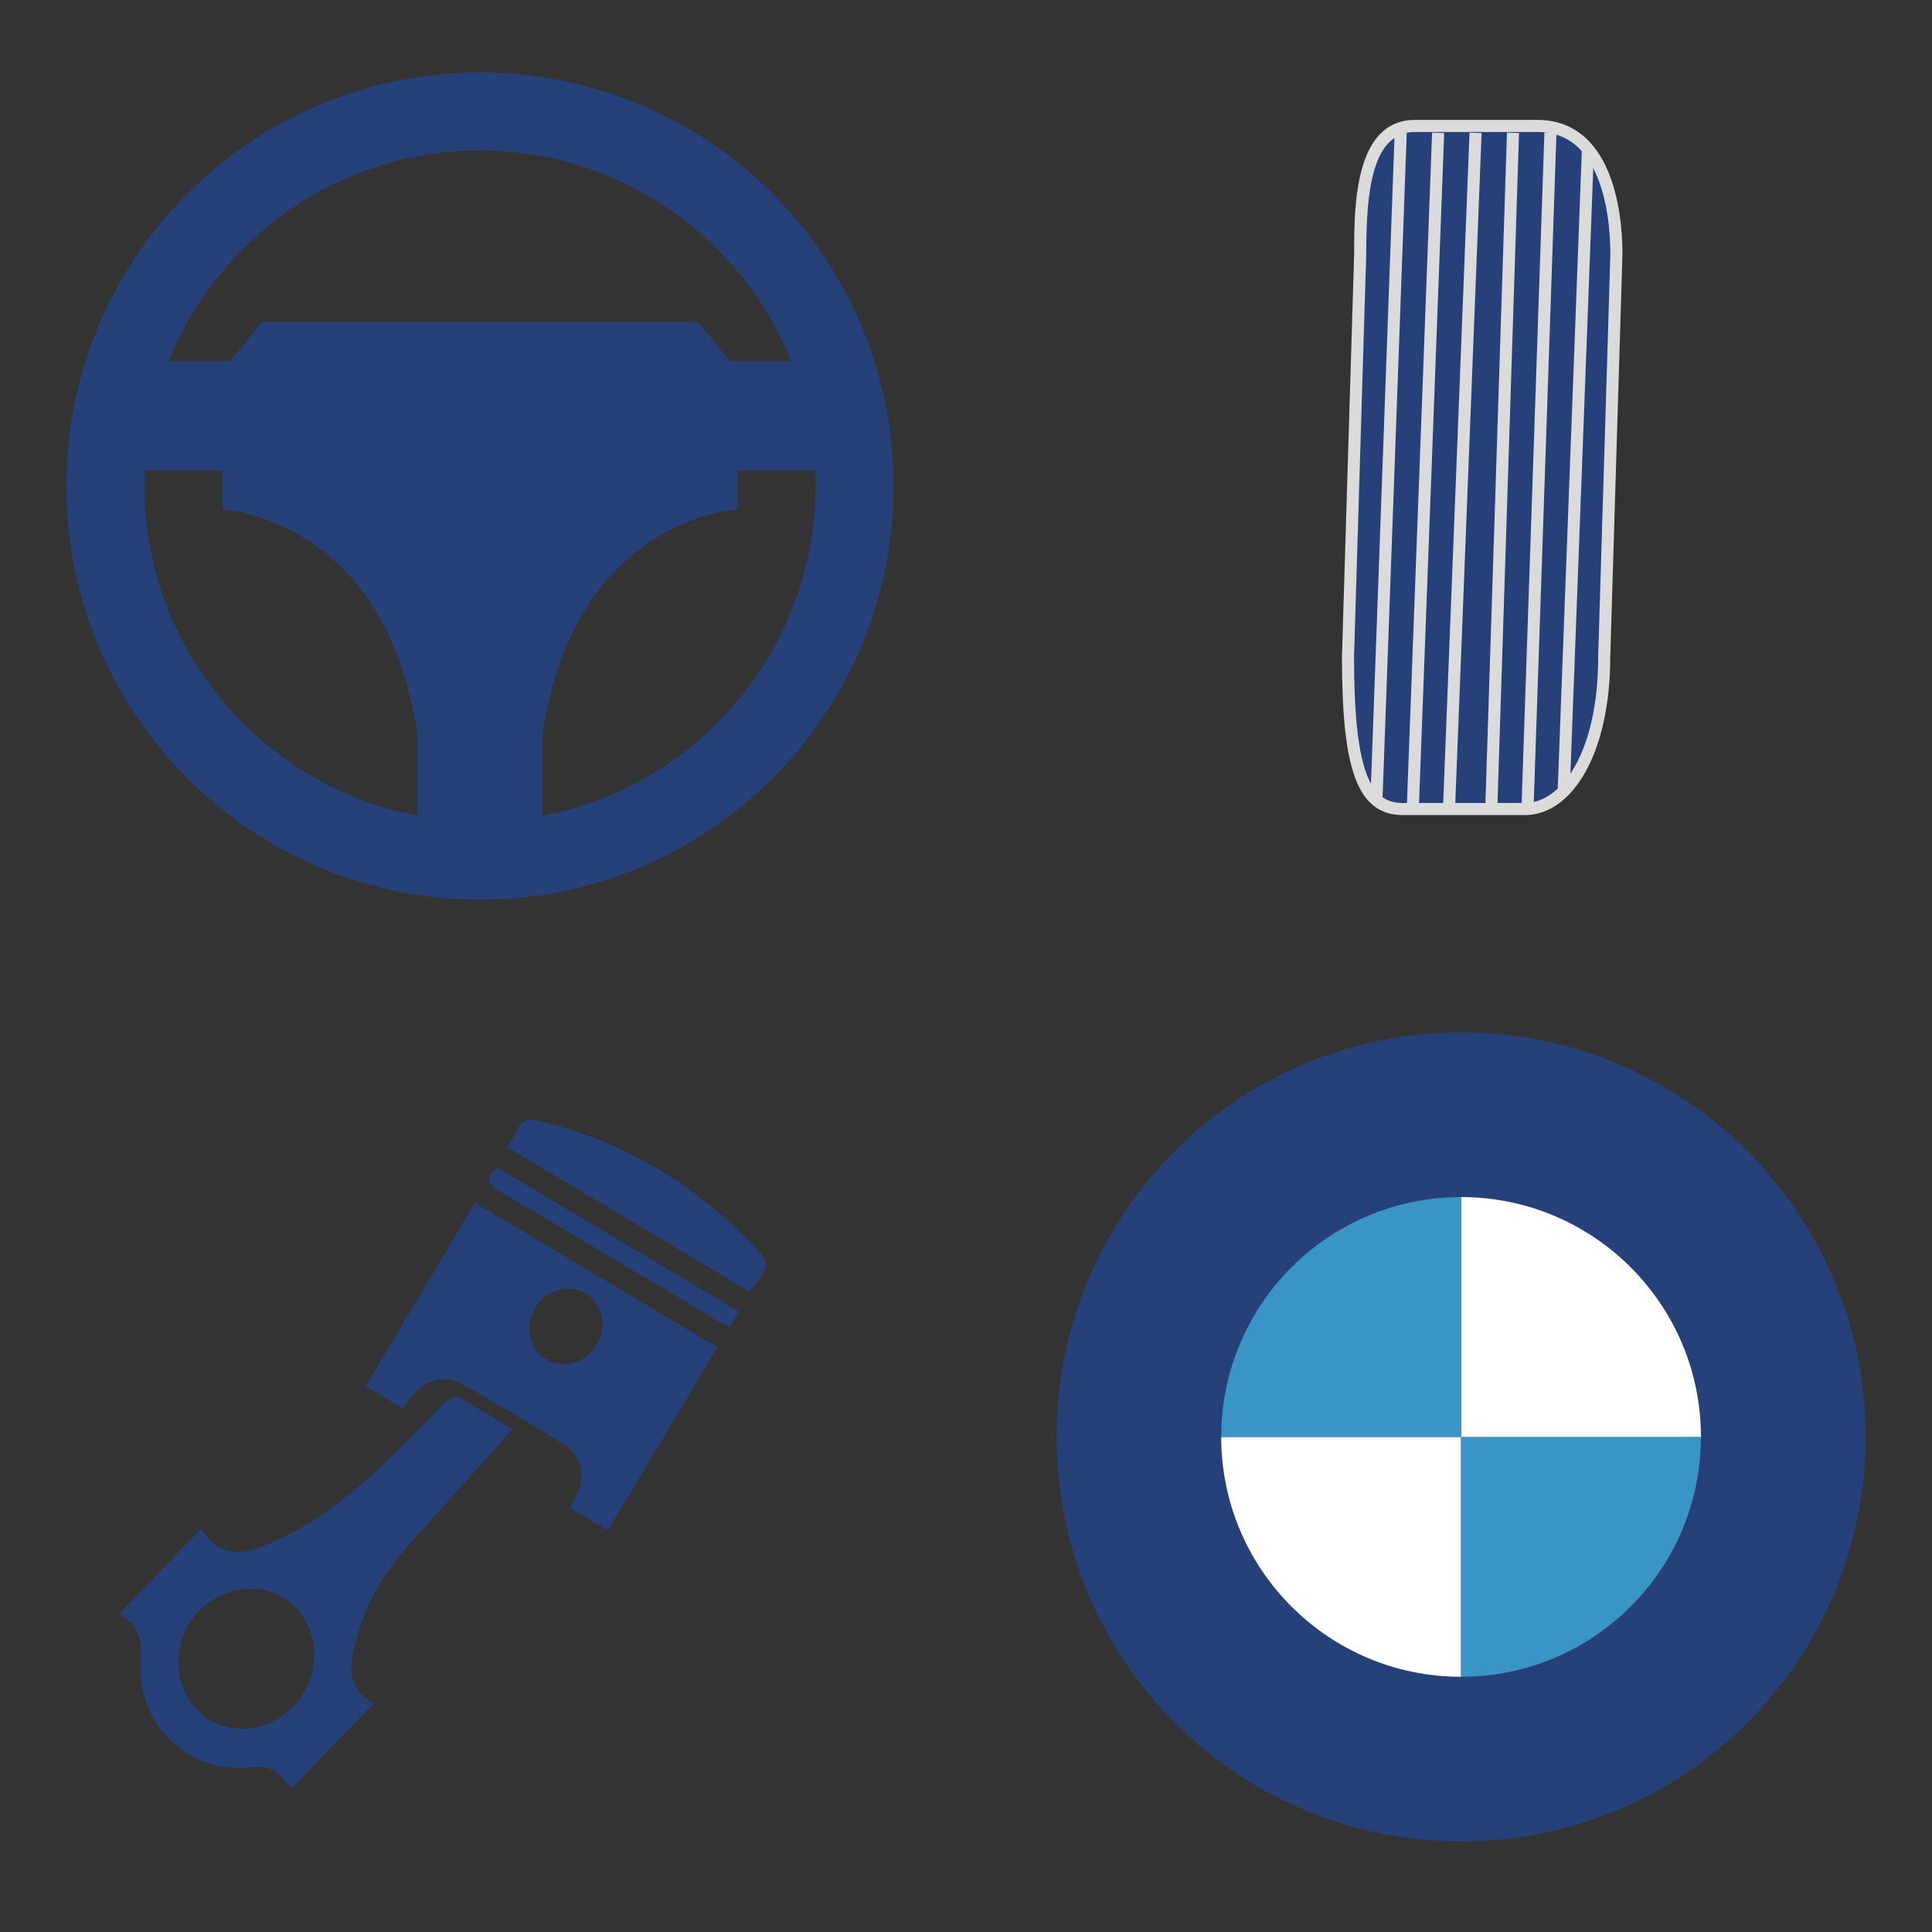
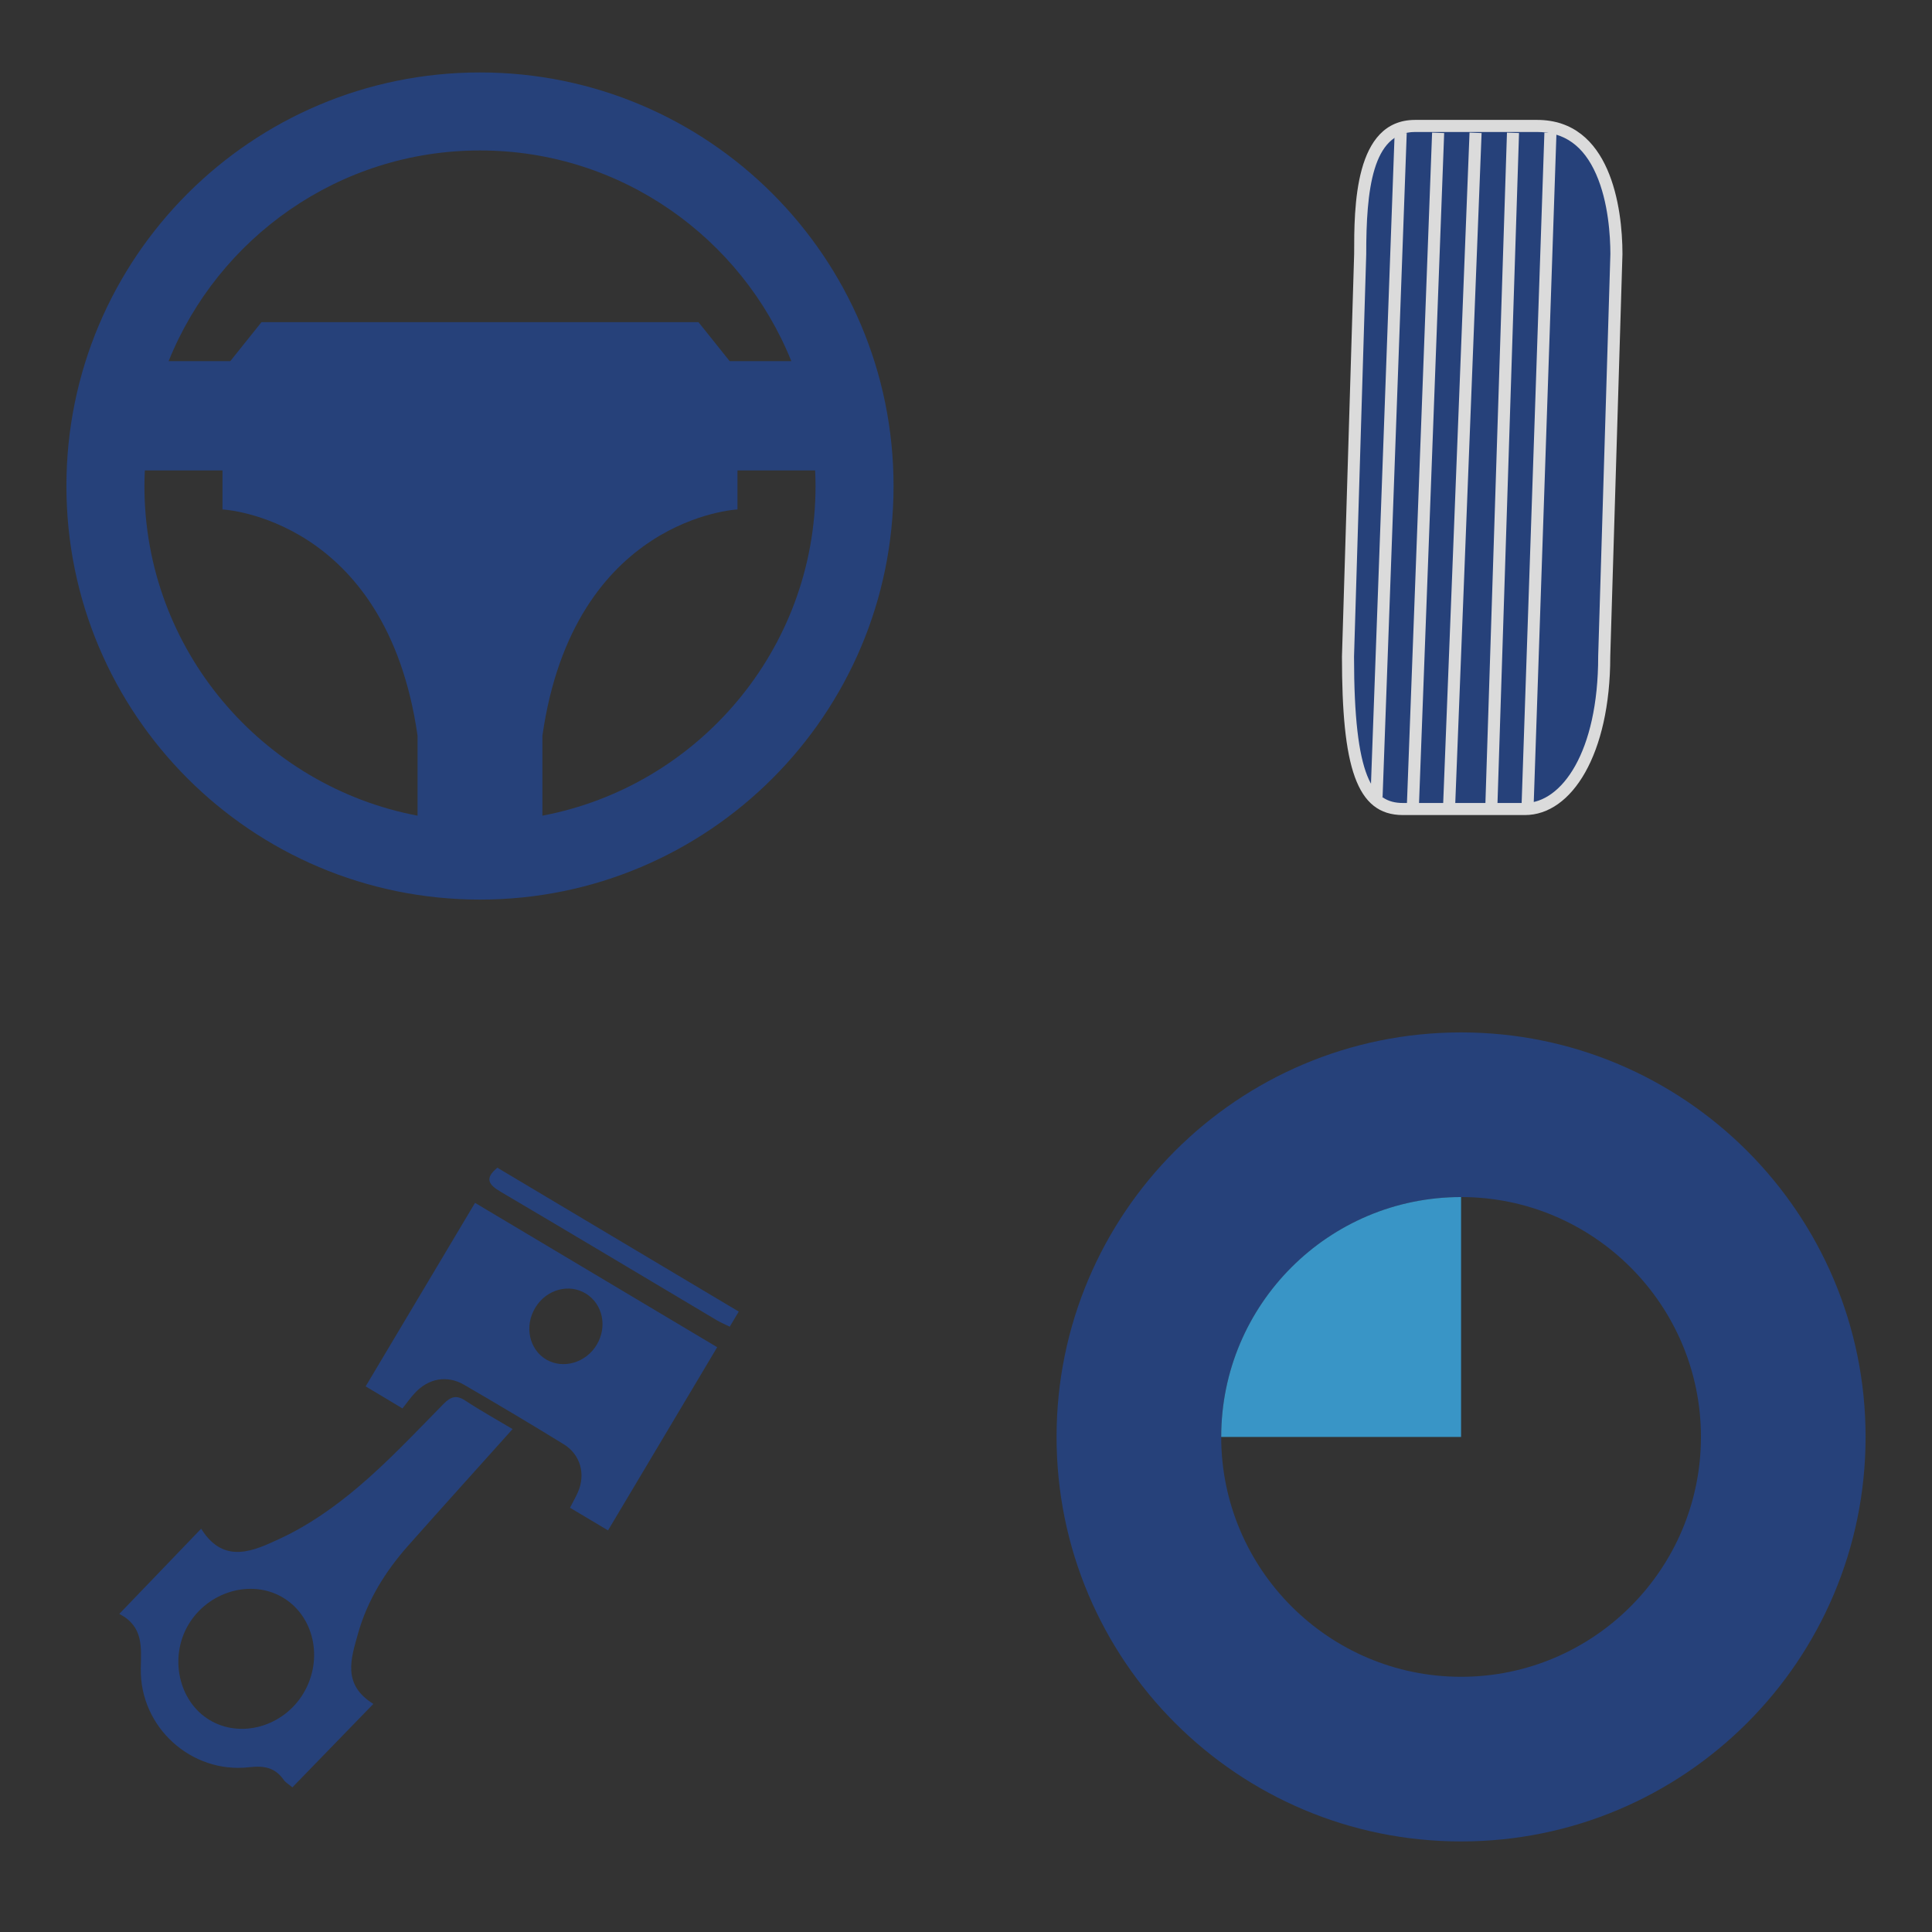
<svg xmlns="http://www.w3.org/2000/svg" version="1.1" x="0px" y="0px" viewBox="0 0 320 320" style="enable-background:new 0 0 320 320;" xml:space="preserve" id="el_qke4Ugnrq">
  <rect x="0" y="0" width="320" height="320" fill="#333333" stroke="none" />
  <style>@-webkit-keyframes kf_el_LlNzy9h2TEo_an_uhFWhAODU{0%{-webkit-transform: translate(268.73px, 135px) rotate(0deg) translate(-268.73px, -135px);transform: translate(268.73px, 135px) rotate(0deg) translate(-268.73px, -135px);}68%{-webkit-transform: translate(268.73px, 135px) rotate(15deg) translate(-268.73px, -135px);transform: translate(268.73px, 135px) rotate(15deg) translate(-268.73px, -135px);}100%{-webkit-transform: translate(268.73px, 135px) rotate(0deg) translate(-268.73px, -135px);transform: translate(268.73px, 135px) rotate(0deg) translate(-268.73px, -135px);}}@keyframes kf_el_LlNzy9h2TEo_an_uhFWhAODU{0%{-webkit-transform: translate(268.73px, 135px) rotate(0deg) translate(-268.73px, -135px);transform: translate(268.73px, 135px) rotate(0deg) translate(-268.73px, -135px);}68%{-webkit-transform: translate(268.73px, 135px) rotate(15deg) translate(-268.73px, -135px);transform: translate(268.73px, 135px) rotate(15deg) translate(-268.73px, -135px);}100%{-webkit-transform: translate(268.73px, 135px) rotate(0deg) translate(-268.73px, -135px);transform: translate(268.73px, 135px) rotate(0deg) translate(-268.73px, -135px);}}@-webkit-keyframes kf_el_vnSBVYkamA_an_2AxfWM0gE{0%{-webkit-transform: translate(19.76px, 296.04px) rotate(0deg) translate(-19.76px, -296.04px);transform: translate(19.76px, 296.04px) rotate(0deg) translate(-19.76px, -296.04px);}40%{-webkit-transform: translate(19.76px, 296.04px) rotate(-20deg) translate(-19.76px, -296.04px);transform: translate(19.76px, 296.04px) rotate(-20deg) translate(-19.76px, -296.04px);}100%{-webkit-transform: translate(19.76px, 296.04px) rotate(0deg) translate(-19.76px, -296.04px);transform: translate(19.76px, 296.04px) rotate(0deg) translate(-19.76px, -296.04px);}}@keyframes kf_el_vnSBVYkamA_an_2AxfWM0gE{0%{-webkit-transform: translate(19.76px, 296.04px) rotate(0deg) translate(-19.76px, -296.04px);transform: translate(19.76px, 296.04px) rotate(0deg) translate(-19.76px, -296.04px);}40%{-webkit-transform: translate(19.76px, 296.04px) rotate(-20deg) translate(-19.76px, -296.04px);transform: translate(19.76px, 296.04px) rotate(-20deg) translate(-19.76px, -296.04px);}100%{-webkit-transform: translate(19.76px, 296.04px) rotate(0deg) translate(-19.76px, -296.04px);transform: translate(19.76px, 296.04px) rotate(0deg) translate(-19.76px, -296.04px);}}@-webkit-keyframes kf_el_ZIWBnUtyI__an_LUkF4WJxx{0%{-webkit-transform: translate(79.5px, 80.5px) rotate(0deg) translate(-79.5px, -80.5px);transform: translate(79.5px, 80.5px) rotate(0deg) translate(-79.5px, -80.5px);}40%{-webkit-transform: translate(79.5px, 80.5px) rotate(-288deg) translate(-79.5px, -80.5px);transform: translate(79.5px, 80.5px) rotate(-288deg) translate(-79.5px, -80.5px);}100%{-webkit-transform: translate(79.5px, 80.5px) rotate(-720deg) translate(-79.5px, -80.5px);transform: translate(79.5px, 80.5px) rotate(-720deg) translate(-79.5px, -80.5px);}}@keyframes kf_el_ZIWBnUtyI__an_LUkF4WJxx{0%{-webkit-transform: translate(79.5px, 80.5px) rotate(0deg) translate(-79.5px, -80.5px);transform: translate(79.5px, 80.5px) rotate(0deg) translate(-79.5px, -80.5px);}40%{-webkit-transform: translate(79.5px, 80.5px) rotate(-288deg) translate(-79.5px, -80.5px);transform: translate(79.5px, 80.5px) rotate(-288deg) translate(-79.5px, -80.5px);}100%{-webkit-transform: translate(79.5px, 80.5px) rotate(-720deg) translate(-79.5px, -80.5px);transform: translate(79.5px, 80.5px) rotate(-720deg) translate(-79.5px, -80.5px);}}@-webkit-keyframes kf_el_p_mUG6nvzH_an_FMNqcT4tR{0%{-webkit-transform: translate(242px, 238px) rotate(0deg) translate(-242px, -238px);transform: translate(242px, 238px) rotate(0deg) translate(-242px, -238px);}100%{-webkit-transform: translate(242px, 238px) rotate(720deg) translate(-242px, -238px);transform: translate(242px, 238px) rotate(720deg) translate(-242px, -238px);}}@keyframes kf_el_p_mUG6nvzH_an_FMNqcT4tR{0%{-webkit-transform: translate(242px, 238px) rotate(0deg) translate(-242px, -238px);transform: translate(242px, 238px) rotate(0deg) translate(-242px, -238px);}100%{-webkit-transform: translate(242px, 238px) rotate(720deg) translate(-242px, -238px);transform: translate(242px, 238px) rotate(720deg) translate(-242px, -238px);}}#el_qke4Ugnrq *{-webkit-animation-duration: 10s;animation-duration: 10s;-webkit-animation-iteration-count: 2;animation-iteration-count: 2;-webkit-animation-timing-function: cubic-bezier(0, 0, 1, 1);animation-timing-function: cubic-bezier(0, 0, 1, 1);}#el_rKBb74npRd{fill: #26417a;}#el_kD8F-7cGlX{fill: #26417a;}#el_xBb0UwloKB{fill: #26417a;}#el_uASV-_hQpm{fill: #26417a;}#el_rrDMbcMoEc{fill: #26417a;}#el_YFKJdp_XwH{fill: #FFFFFF;}#el__L-OUr4m0i{fill: #3995C6;}#el_MJSXhtwqso{fill: #FFFFFF;}#el_1_VOhtapq1{fill: #3995C6;}#el_69MchfkHJv{fill: #26417a;}#el_0Xnbmh3a11-{fill: #26417a;}#el_qB_KR36NQ3a{fill: #DBDBDB;}#el_c9AbYv94Ilv{fill: #26417a;stroke: #DBDBDB;stroke-width: 2;stroke-miterlimit: 10;}#el_dzD7HuD6NJb{fill: #26417a;stroke: #DBDBDB;stroke-width: 2;stroke-miterlimit: 10;}#el_04t7kgC4g_e{fill: #26417a;stroke: #DBDBDB;stroke-width: 2;stroke-miterlimit: 10;}#el_Q7UfSz6WOgO{fill: #26417a;stroke: #DBDBDB;stroke-width: 2;stroke-miterlimit: 10;}#el_5pAlqPR-5xc{fill: #26417a;stroke: #DBDBDB;stroke-width: 2;stroke-miterlimit: 10;}#el_rBAvZF5KFJt{fill: #26417a;stroke: #DBDBDB;stroke-width: 2;stroke-miterlimit: 10;}#el_p_mUG6nvzH_an_FMNqcT4tR{-webkit-animation-fill-mode: backwards;animation-fill-mode: backwards;-webkit-transform: translate(242px, 238px) rotate(0deg) translate(-242px, -238px);transform: translate(242px, 238px) rotate(0deg) translate(-242px, -238px);-webkit-animation-name: kf_el_p_mUG6nvzH_an_FMNqcT4tR;animation-name: kf_el_p_mUG6nvzH_an_FMNqcT4tR;-webkit-animation-timing-function: cubic-bezier(0, 0, 1, 1);animation-timing-function: cubic-bezier(0, 0, 1, 1);}#el_ZIWBnUtyI__an_LUkF4WJxx{-webkit-animation-fill-mode: backwards;animation-fill-mode: backwards;-webkit-transform: translate(79.5px, 80.5px) rotate(0deg) translate(-79.5px, -80.5px);transform: translate(79.5px, 80.5px) rotate(0deg) translate(-79.5px, -80.5px);-webkit-animation-name: kf_el_ZIWBnUtyI__an_LUkF4WJxx;animation-name: kf_el_ZIWBnUtyI__an_LUkF4WJxx;-webkit-animation-timing-function: cubic-bezier(0, 0, 1, 1);animation-timing-function: cubic-bezier(0, 0, 1, 1);}#el_vnSBVYkamA_an_2AxfWM0gE{-webkit-animation-fill-mode: backwards;animation-fill-mode: backwards;-webkit-transform: translate(19.76px, 296.04px) rotate(0deg) translate(-19.76px, -296.04px);transform: translate(19.76px, 296.04px) rotate(0deg) translate(-19.76px, -296.04px);-webkit-animation-name: kf_el_vnSBVYkamA_an_2AxfWM0gE;animation-name: kf_el_vnSBVYkamA_an_2AxfWM0gE;-webkit-animation-timing-function: cubic-bezier(0.42, 0, 0.58, 1);animation-timing-function: cubic-bezier(0.42, 0, 0.58, 1);}#el_LlNzy9h2TEo_an_uhFWhAODU{-webkit-animation-fill-mode: backwards;animation-fill-mode: backwards;-webkit-transform: translate(268.73px, 135px) rotate(0deg) translate(-268.73px, -135px);transform: translate(268.73px, 135px) rotate(0deg) translate(-268.73px, -135px);-webkit-animation-name: kf_el_LlNzy9h2TEo_an_uhFWhAODU;animation-name: kf_el_LlNzy9h2TEo_an_uhFWhAODU;-webkit-animation-timing-function: cubic-bezier(0, 0, 0.58, 1);animation-timing-function: cubic-bezier(0, 0, 0.58, 1);}</style>
  <g id="el_wY-fqORm-7">
</g>
  <g id="el_VNiMxn3os3">
    <g id="el_vnSBVYkamA_an_2AxfWM0gE" data-animator-group="true" data-animator-type="1">
      <g id="el_vnSBVYkamA">
        <path d="M60.56,229.63c6.1-10.23,12.05-20.22,18.12-30.4c13.36,7.96,26.66,15.89,40.11,23.91&#10;&#09;&#09;&#09;c-6,10.07-11.99,20.13-18.08,30.34c-2.08-1.24-4.11-2.45-6.3-3.75c0.47-0.92,0.94-1.74,1.32-2.6c1.29-2.97,0.42-6.2-2.35-7.91&#10;&#09;&#09;&#09;c-5.46-3.36-10.97-6.64-16.52-9.86c-2.84-1.65-5.93-1.05-8.17,1.39c-0.71,0.77-1.32,1.63-2.03,2.53&#10;&#09;&#09;&#09;C64.68,232.08,62.78,230.95,60.56,229.63z M98.84,222.73c1.79-2.99,0.99-6.76-1.8-8.47c-2.79-1.71-6.5-0.71-8.34,2.27&#10;&#09;&#09;&#09;c-1.91,3.07-1.08,7,1.82,8.68C93.32,226.81,97.07,225.7,98.84,222.73z" id="el_rKBb74npRd" />
        <path d="M61.84,282.22c-4.69,4.84-9,9.27-13.41,13.82c-0.59-0.5-1.12-0.78-1.43-1.23c-1.45-2.05-3.22-2.39-5.75-2.1&#10;&#09;&#09;&#09;c-9.57,1.09-18.1-6.64-17.93-16.34c0.06-3.61,0.46-6.96-3.56-9.06c4.62-4.81,8.96-9.32,13.56-14.11c3.8,6.12,8.89,3.58,13.17,1.59&#10;&#09;&#09;&#09;c4.58-2.13,8.89-5.16,12.77-8.44c5.03-4.25,9.56-9.1,14.19-13.8c1.25-1.27,2.16-1.54,3.68-0.53c2.49,1.65,5.11,3.09,7.77,4.68&#10;&#09;&#09;&#09;c-5.94,6.63-11.67,12.96-17.33,19.35c-3.78,4.27-6.74,9.05-8.29,14.59C58.13,274.76,56.66,279.01,61.84,282.22z M50.29,280.41&#10;&#09;&#09;&#09;c3.32-5.62,1.74-12.78-3.51-15.85c-5.21-3.05-12.37-0.94-15.61,4.6c-3.16,5.41-1.57,12.61,3.48,15.69&#10;&#09;&#09;&#09;C39.85,288.02,46.99,285.99,50.29,280.41z" id="el_kD8F-7cGlX" />
-         <path d="M124.18,213.94c-13.42-8-26.67-15.89-40.17-23.94c0.6-1,1.22-1.86,1.65-2.8c0.78-1.74,1.89-2,3.73-1.55&#10;&#09;&#09;&#09;c13.45,3.36,25,9.98,34.64,19.91C127.73,209.38,127.67,209.44,124.18,213.94z" id="el_xBb0UwloKB" />
        <path d="M122.36,217.24c-0.54,0.91-0.98,1.65-1.49,2.5c-0.78-0.38-1.49-0.68-2.14-1.06&#10;&#09;&#09;&#09;c-11.95-7.11-23.88-14.26-35.86-21.32c-1.95-1.15-2.64-2.19-0.49-3.95C95.61,201.3,108.86,209.2,122.36,217.24z" id="el_uASV-_hQpm" />
      </g>
    </g>
    <g id="el_p_mUG6nvzH_an_FMNqcT4tR" data-animator-group="true" data-animator-type="1">
      <g id="el_p_mUG6nvzH">
        <path d="M242,198.27c21.9,0,39.73,17.82,39.73,39.73S263.9,277.73,242,277.73S202.27,259.9,202.27,238&#10;&#09;&#09;&#09;S220.1,198.27,242,198.27 M242,171c-37,0-67,30-67,67s30,67,67,67s67-30,67-67S279,171,242,171L242,171z" id="el_rrDMbcMoEc" />
-         <path d="M202.27,238c0,21.94,17.79,39.73,39.73,39.73V238H202.27z" id="el_YFKJdp_XwH" />
-         <path d="M242,238v39.73c21.94,0,39.73-17.79,39.73-39.73H242z" id="el__L-OUr4m0i" />
-         <path d="M281.73,238c0-21.94-17.79-39.73-39.73-39.73V238H281.73z" id="el_MJSXhtwqso" />
+         <path d="M202.27,238V238H202.27z" id="el_YFKJdp_XwH" />
        <path d="M242,198.27c-21.94,0-39.73,17.79-39.73,39.73H242V198.27z" id="el_1_VOhtapq1" />
      </g>
    </g>
    <g id="el_ZIWBnUtyI__an_LUkF4WJxx" data-animator-group="true" data-animator-type="1">
      <g id="el_ZIWBnUtyI_">
        <path d="M79.5,12C41.67,12,11,42.67,11,80.5S41.67,149,79.5,149c37.83,0,68.5-30.67,68.5-68.5S117.33,12,79.5,12z&#10;&#09;&#09;&#09; M79.5,24.92c23.34,0,43.35,14.47,51.57,34.9h-10.21l-5.17-6.46H79.5H43.31l-5.17,6.46H27.93C36.15,39.39,56.16,24.92,79.5,24.92z&#10;&#09;&#09;&#09; M23.92,80.5c0-0.87,0.03-1.73,0.07-2.58h12.86v6.46c0,0,27.14,1.29,32.31,37.48v13.24C43.44,130.23,23.92,107.61,23.92,80.5z&#10;&#09;&#09;&#09; M89.84,135.1v-13.24c5.17-36.19,32.31-37.48,32.31-37.48v-6.46h12.86c0.04,0.86,0.07,1.72,0.07,2.58&#10;&#09;&#09;&#09;C135.08,107.61,115.56,130.23,89.84,135.1z" id="el_69MchfkHJv" />
      </g>
    </g>
    <g id="el_LlNzy9h2TEo_an_uhFWhAODU" data-animator-group="true" data-animator-type="1">
      <g id="el_LlNzy9h2TEo">
        <g id="el_kCEKObsUgZ1">
          <path d="M232.37,134c-5.62,0-9.1-4.23-9.1-25.26l2.02-66.63c0-7.45,0-21.25,9.1-21.25h20.2&#10;&#09;&#09;&#09;&#09;c12.19,0,13.14,16.24,13.14,21.22l-2.02,66.63c0,14.67-5.53,25.29-13.14,25.29H232.37z" id="el_0Xnbmh3a11-" />
          <path d="M254.59,21.86c4.51,0,7.71,2.29,9.78,7c2.04,4.63,2.35,10.24,2.36,13.19l-2.02,66.63l0,0.03v0.03&#10;&#09;&#09;&#09;&#09;c0,15.93-6.11,24.26-12.14,24.26h-20.2c-5,0-8.1-4.05-8.1-24.23l2.02-66.63l0-0.03v-0.03c0-10.5,0.98-20.22,8.1-20.22H254.59&#10;&#09;&#09;&#09;&#09; M254.59,19.86h-20.2c-10.1,0-10.1,14.44-10.1,22.22l-2.02,66.66c0,18.18,2.32,26.26,10.1,26.26h20.2&#10;&#09;&#09;&#09;&#09;c7.78,0,14.14-10.1,14.14-26.26l2.02-66.66C268.73,34.3,266.71,19.86,254.59,19.86L254.59,19.86z" id="el_qB_KR36NQ3a" />
        </g>
        <line x1="232" y1="22" x2="228" y2="132" id="el_c9AbYv94Ilv" />
        <line x1="238.2" y1="22" x2="234" y2="134" id="el_dzD7HuD6NJb" />
        <line x1="244.4" y1="22" x2="240" y2="134" id="el_04t7kgC4g_e" />
        <line x1="250.6" y1="22" x2="247" y2="134" id="el_Q7UfSz6WOgO" />
        <line x1="256.8" y1="22" x2="253" y2="134" id="el_5pAlqPR-5xc" />
-         <line x1="263" y1="25" x2="259" y2="131" id="el_rBAvZF5KFJt" />
      </g>
    </g>
  </g>
  <g id="el_G69UHG4FTtR">
</g>
</svg>